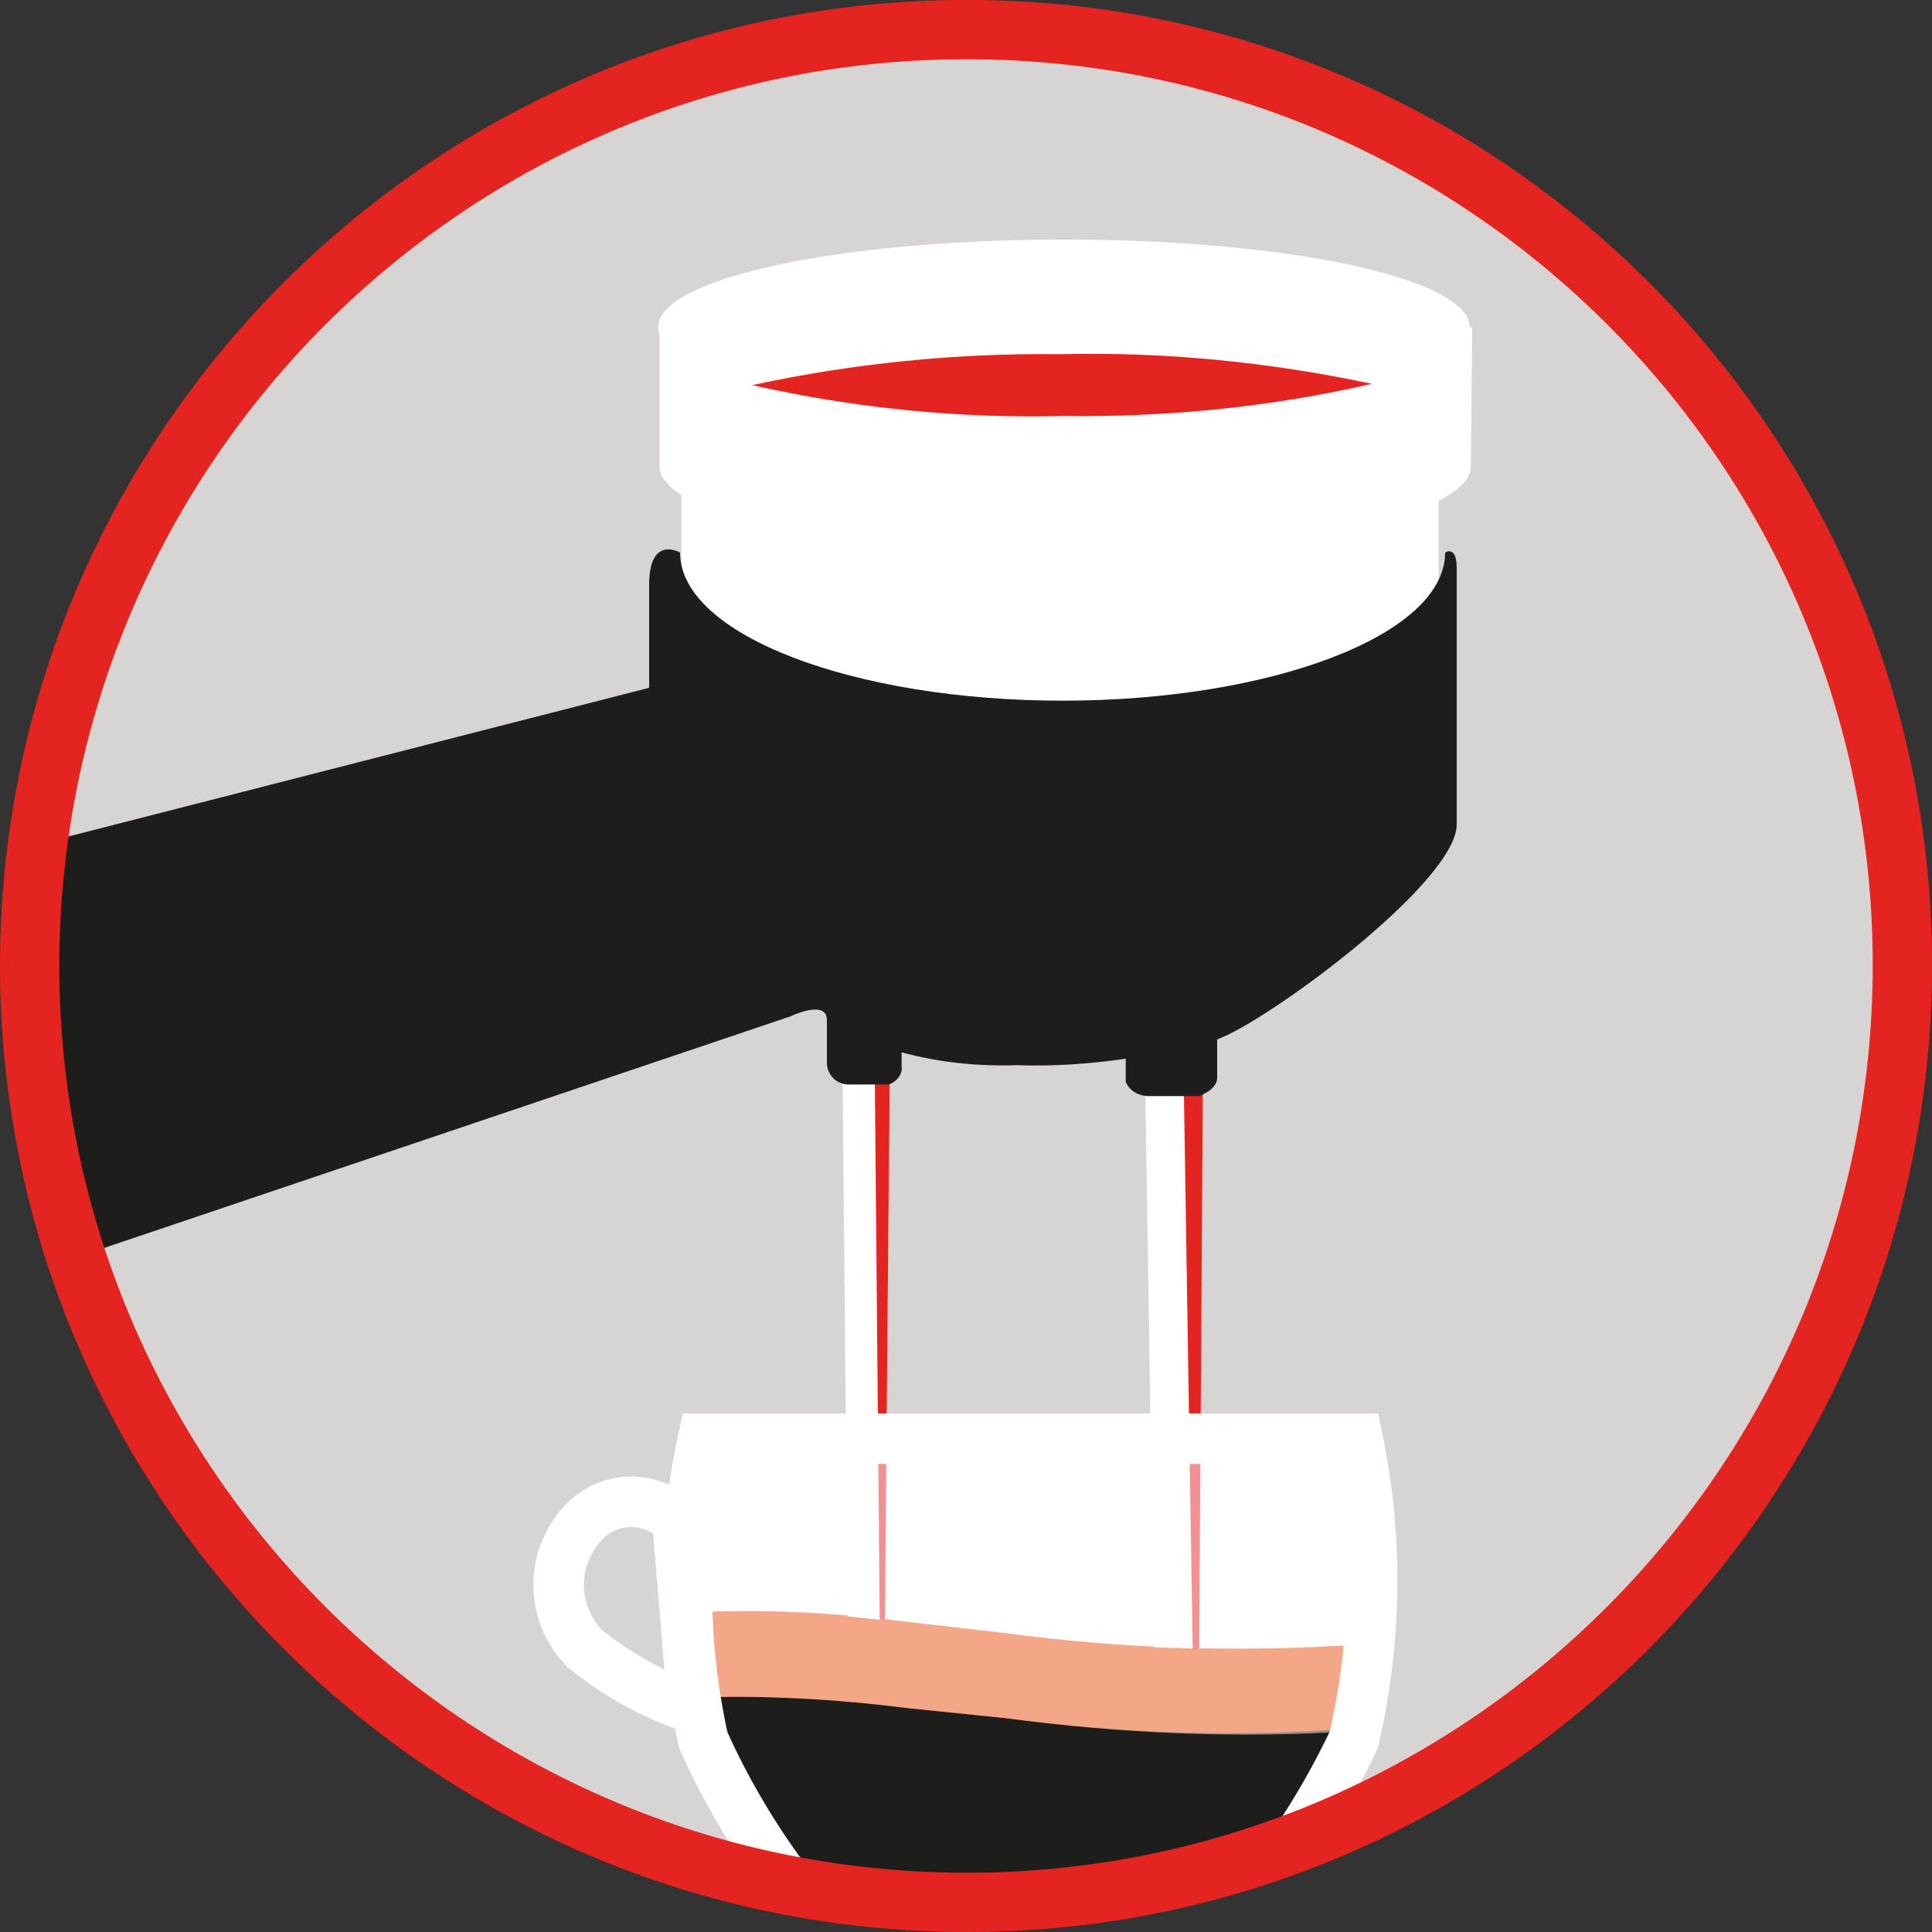
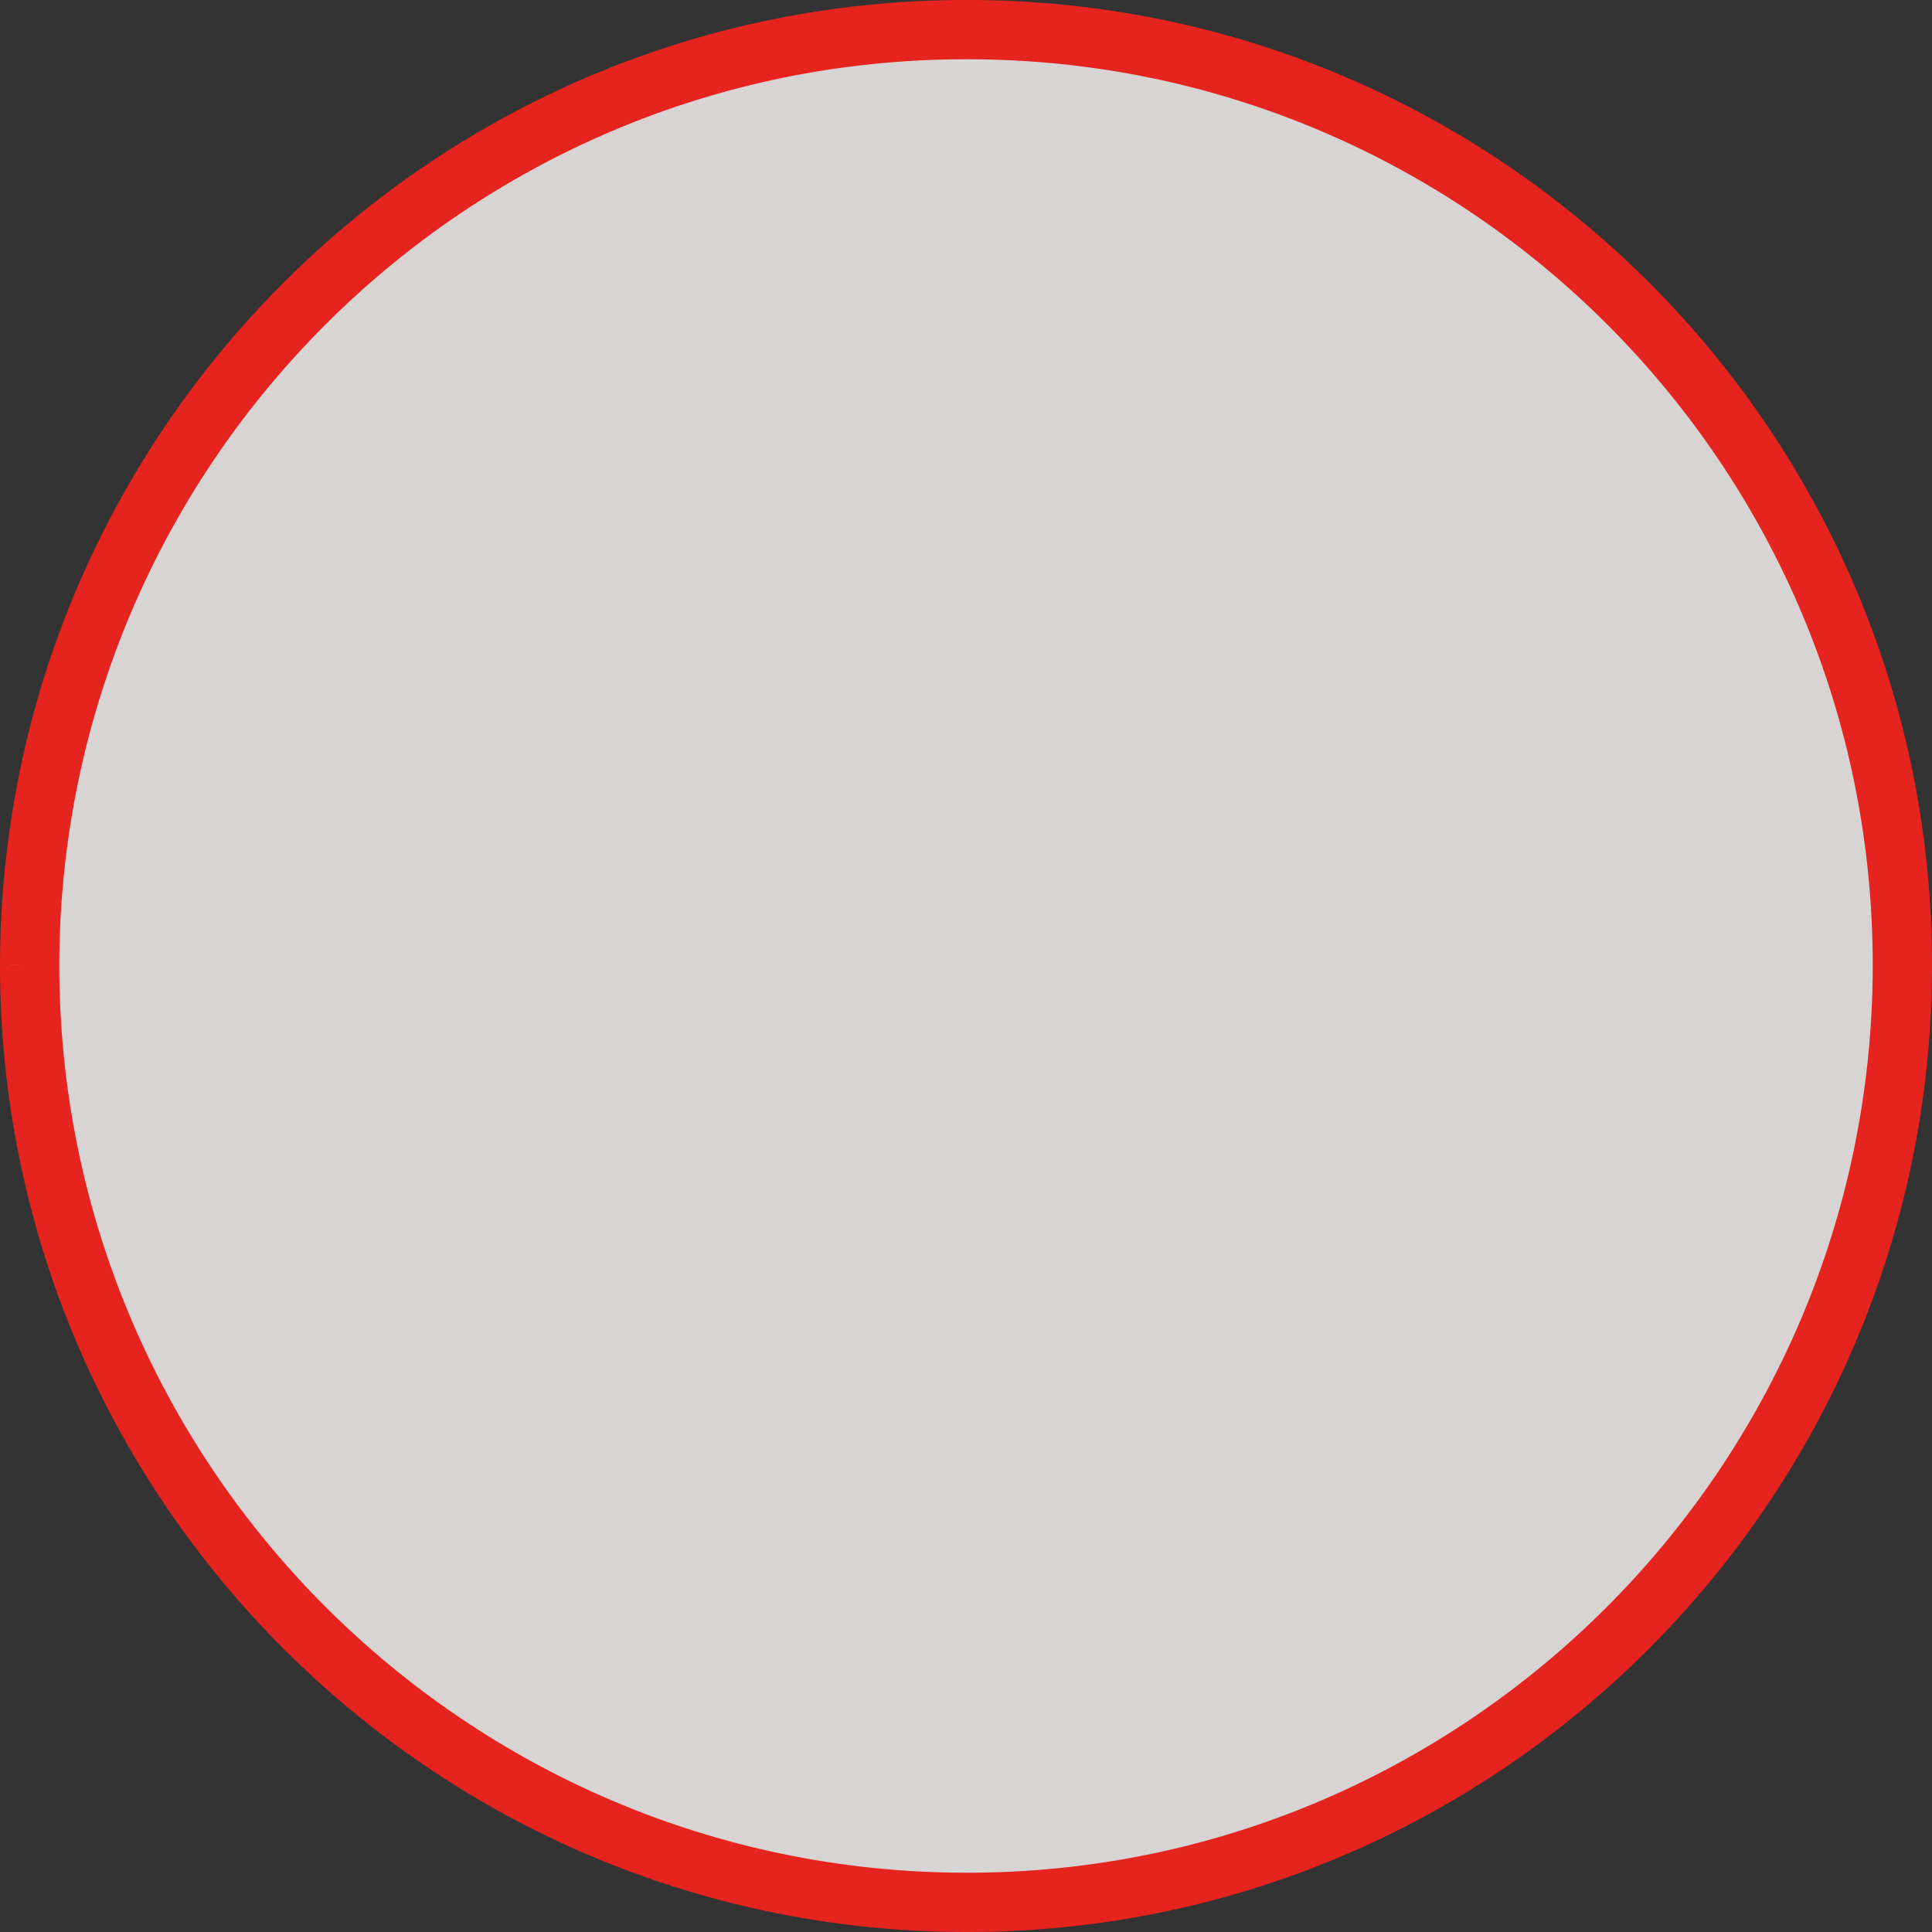
<svg xmlns="http://www.w3.org/2000/svg" xmlns:xlink="http://www.w3.org/1999/xlink" version="1.1" id="Layer_1" x="0px" y="0px" viewBox="0 0 150 150" style="enable-background:new 0 0 150 150;" xml:space="preserve">
  <rect x="0" y="0" width="150" height="150" fill="#333333" stroke="none" />
  <style type="text/css">
	.st0{fill-rule:evenodd;clip-rule:evenodd;fill:#D8D4D3;}
	.st1{clip-path:url(#SVGID_00000169517018307970271920000015643741033032519073_);}
	.st2{fill:#D8D4D3;}
	.st3{fill:#5A5A59;}
	.st4{clip-path:url(#SVGID_00000121265661397001846410000007426500578883983035_);}
	.st5{fill:#FFFFFF;}
	.st6{fill:#E84E0F;}
	.st7{fill:#E5231F;}
	.st8{fill:#1D1D1B;}
	.st9{opacity:0.5;fill:#FFFFFF;enable-background:new    ;}
	.st10{fill:none;}
	.st11{fill:none;stroke:#FFFFFF;stroke-width:3.926;stroke-miterlimit:3.86;}
	.st12{fill:none;stroke:#EE9100;stroke-width:4.671;stroke-miterlimit:3.86;}
	.st13{fill:none;stroke:#E5231F;stroke-width:4.603;stroke-miterlimit:3.86;}
</style>
  <g>
    <g id="Centro">
      <path class="st0" d="M0.8,74.9c0-41.1,33.4-74.4,74.5-74.4s74.5,33.3,74.5,74.5c0,41.1-33.3,74.5-74.5,74.5c-0.1,0-0.2,0-0.3,0    c-40.9,0-74.1-33.2-74.1-74.1C0.8,75.2,0.8,75,0.8,74.9z" />
      <g>
        <g>
          <defs>
            <path id="SVGID_1_" d="M0.8,74.9c0-41.1,33.4-74.4,74.5-74.4s74.5,33.3,74.5,74.5c0,41.1-33.3,74.5-74.5,74.5       c-0.1,0-0.2,0-0.3,0c-40.9,0-74.1-33.2-74.1-74.1C0.8,75.2,0.8,75,0.8,74.9z" />
          </defs>
          <clipPath id="SVGID_00000008114893661193136950000002333337660101512350_">
            <use xlink:href="#SVGID_1_" style="overflow:visible;" />
          </clipPath>
          <g style="clip-path:url(#SVGID_00000008114893661193136950000002333337660101512350_);">
            <path class="st2" d="M1,74.9C1,34.1,34.1,1,75,1s73.9,33.1,73.9,73.9s-33.1,73.9-73.9,73.9S1.1,115.8,1.1,75C1,75,1,75,1,74.9z       " />
            <path class="st3" d="M75,74.9" />
            <path class="st2" d="M1,74.9C1,34.1,34.1,1,75,1s73.9,33.1,73.9,73.9s-33.1,73.9-73.9,73.9S1.1,115.8,1.1,75C1,75,1,75,1,74.9z       " />
            <g>
              <g>
                <defs>
-                   <path id="SVGID_00000066507678994203739300000013986722753099579551_" d="M1,74.9C1,34.1,34.1,1,75,1s73.9,33.1,73.9,73.9          s-33.1,73.9-73.9,73.9S1.1,115.8,1.1,75C1,75,1,75,1,74.9z" />
-                 </defs>
+                   </defs>
                <clipPath id="SVGID_00000008141780484653795970000010525788936209373066_">
                  <use xlink:href="#SVGID_00000066507678994203739300000013986722753099579551_" style="overflow:visible;" />
                </clipPath>
                <g style="clip-path:url(#SVGID_00000008141780484653795970000010525788936209373066_);">
                  <path class="st5" d="M105.4,111.7H54c-0.6,3.2-1,6.4-1.2,9.7l0.8,10.4c5.6-0.2,11.2,0.1,16.7,0.8l7.8,0.8          c9,1.2,18,1.6,27.1,1c0.4-1.1,0.7-2.2,0.9-3.3C106.8,124.7,106.6,118.1,105.4,111.7z" />
-                   <path class="st6" d="M53.6,125.2c5.6-0.3,11.2,0,16.7,0.7l7.8,0.9c9,1.2,18,1.5,27.1,0.9v6.8c-9,0.6-18.1,0.2-27.1-1          l-7.8-0.8c-5.5-0.7-11.1-1-16.7-0.8V125.2z" />
                  <polygon class="st5" points="65.4,81 65.8,125.5 68.7,125.8 69.1,81.2         " />
                  <polygon class="st7" points="67.9,81.4 68.3,125.8 68.7,125.8 69.1,81.2         " />
                  <polygon class="st5" points="88.9,83.4 89.6,127.9 93.1,128 93.4,83.5         " />
                  <polygon class="st7" points="91.9,83.7 92.6,128.1 93.1,128 93.4,83.5         " />
                  <path class="st8" d="M78.1,133.4l-7.8-0.8c-5.5-0.7-11.1-1-16.7-0.8v0.8l0,0c0.2,0.9,0.5,1.8,0.8,2.6l0,0          c2.6,5.4,6,10.4,10.1,14.9h30.3c4.2-4.5,7.6-9.6,10.2-15.2c0-0.2,0-0.5,0-0.7C96.1,134.9,87.1,134.6,78.1,133.4z" />
                  <path class="st9" d="M105.4,111.7H54c-0.6,3.2-1,6.4-1.2,9.7l0.8,10.4c5.6-0.2,11.2,0.1,16.7,0.8l7.8,0.8          c9,1.2,18,1.6,27.1,1c0.4-1.1,0.7-2.2,0.9-3.3C106.8,124.7,106.6,118.1,105.4,111.7z" />
                  <path class="st5" d="M111.7,45.6v-9.4H52.9v11c0,0,5.7,9.6,29.4,9.6S111.7,45.6,111.7,45.6z" />
                  <path class="st8" d="M4.5,98.1l56.9-19.2c0,0,2.9-1.4,2.8,0.4v3.2c0,0.9,0.7,1.7,1.7,1.7c0.1,0,0.1,0,0.2,0H69          c0.6-0.2,1.1-0.8,1-1.4v-1.1c2.9,0.8,6,1.1,9,1c2.8,0.1,5.6-0.1,8.4-0.5V84c0.3,0.7,1,1.1,1.8,1.1h3.9c0,0,1.4-0.5,1.4-1.4          v-3c3.9-1.4,18.6-12.2,18.6-16.7V44.1c0-1.8-0.9-1.2-0.9-1.2c0,6.4-13.5,11.5-29.7,11.5s-29.7-5.1-29.7-11.5          c0,0-2.4-1.4-2.4,2.5v8L0.8,66.1c-0.9,5.3-0.9,10.8,0,16.1C2.3,88.9,4.5,98.1,4.5,98.1z" />
                  <path class="st5" d="M114.2,36.2c0,3.8-14.1,6.8-31.5,6.8s-31.5-3-31.5-6.8V25.4h63.1L114.2,36.2L114.2,36.2z" />
-                   <path class="st5" d="M106.5,29.8c4.7-1.2,7.6-2.7,7.6-4.4c0-3.8-14.1-6.8-31.5-6.8s-31.5,3-31.5,6.8c0,1.6,2.7,3.2,7.3,4.3          c7.8-1.6,15.9-2.3,23.9-2.2C90.4,27.4,98.5,28.1,106.5,29.8z" />
                  <path class="st7" d="M106.5,29.8c-8-1.7-16.1-2.5-24.2-2.3c-8-0.1-16,0.7-23.9,2.4c8,1.8,16.1,2.6,24.2,2.4          C90.6,32.4,98.7,31.6,106.5,29.8z" />
                  <path class="st10" d="M105.4,111.7c1.6,7.7,1.5,15.7-0.3,23.4c-2.6,5.5-6.1,10.7-10.2,15.2H64.5c-4-4.5-7.4-9.6-9.9-15.2          c-1.7-7.7-1.7-15.7,0-23.4H105.4z" />
                  <path class="st11" d="M105.4,111.7c1.6,7.7,1.5,15.7-0.3,23.4c-2.6,5.5-6.1,10.7-10.2,15.2H64.5c-4-4.5-7.4-9.6-9.9-15.2          c-1.7-7.7-1.7-15.7,0-23.4H105.4z" />
                  <path class="st11" d="M52.6,118.1c-2-2-5.2-2-7.2,0c-2.7,2.8-2.7,7.1,0,9.9c2.5,2,5.3,3.6,8.4,4.6L52.6,118.1z" />
                </g>
              </g>
            </g>
            <path class="st12" d="M75,74.9" />
          </g>
        </g>
      </g>
    </g>
    <g id="tracciati">
      <path class="st13" d="M2.3,74.9c0,40.1,32.5,72.7,72.6,72.8s72.7-32.5,72.8-72.6S115.3,2.3,75.1,2.3H75    C34.9,2.3,2.4,34.8,2.3,74.9" />
    </g>
  </g>
</svg>